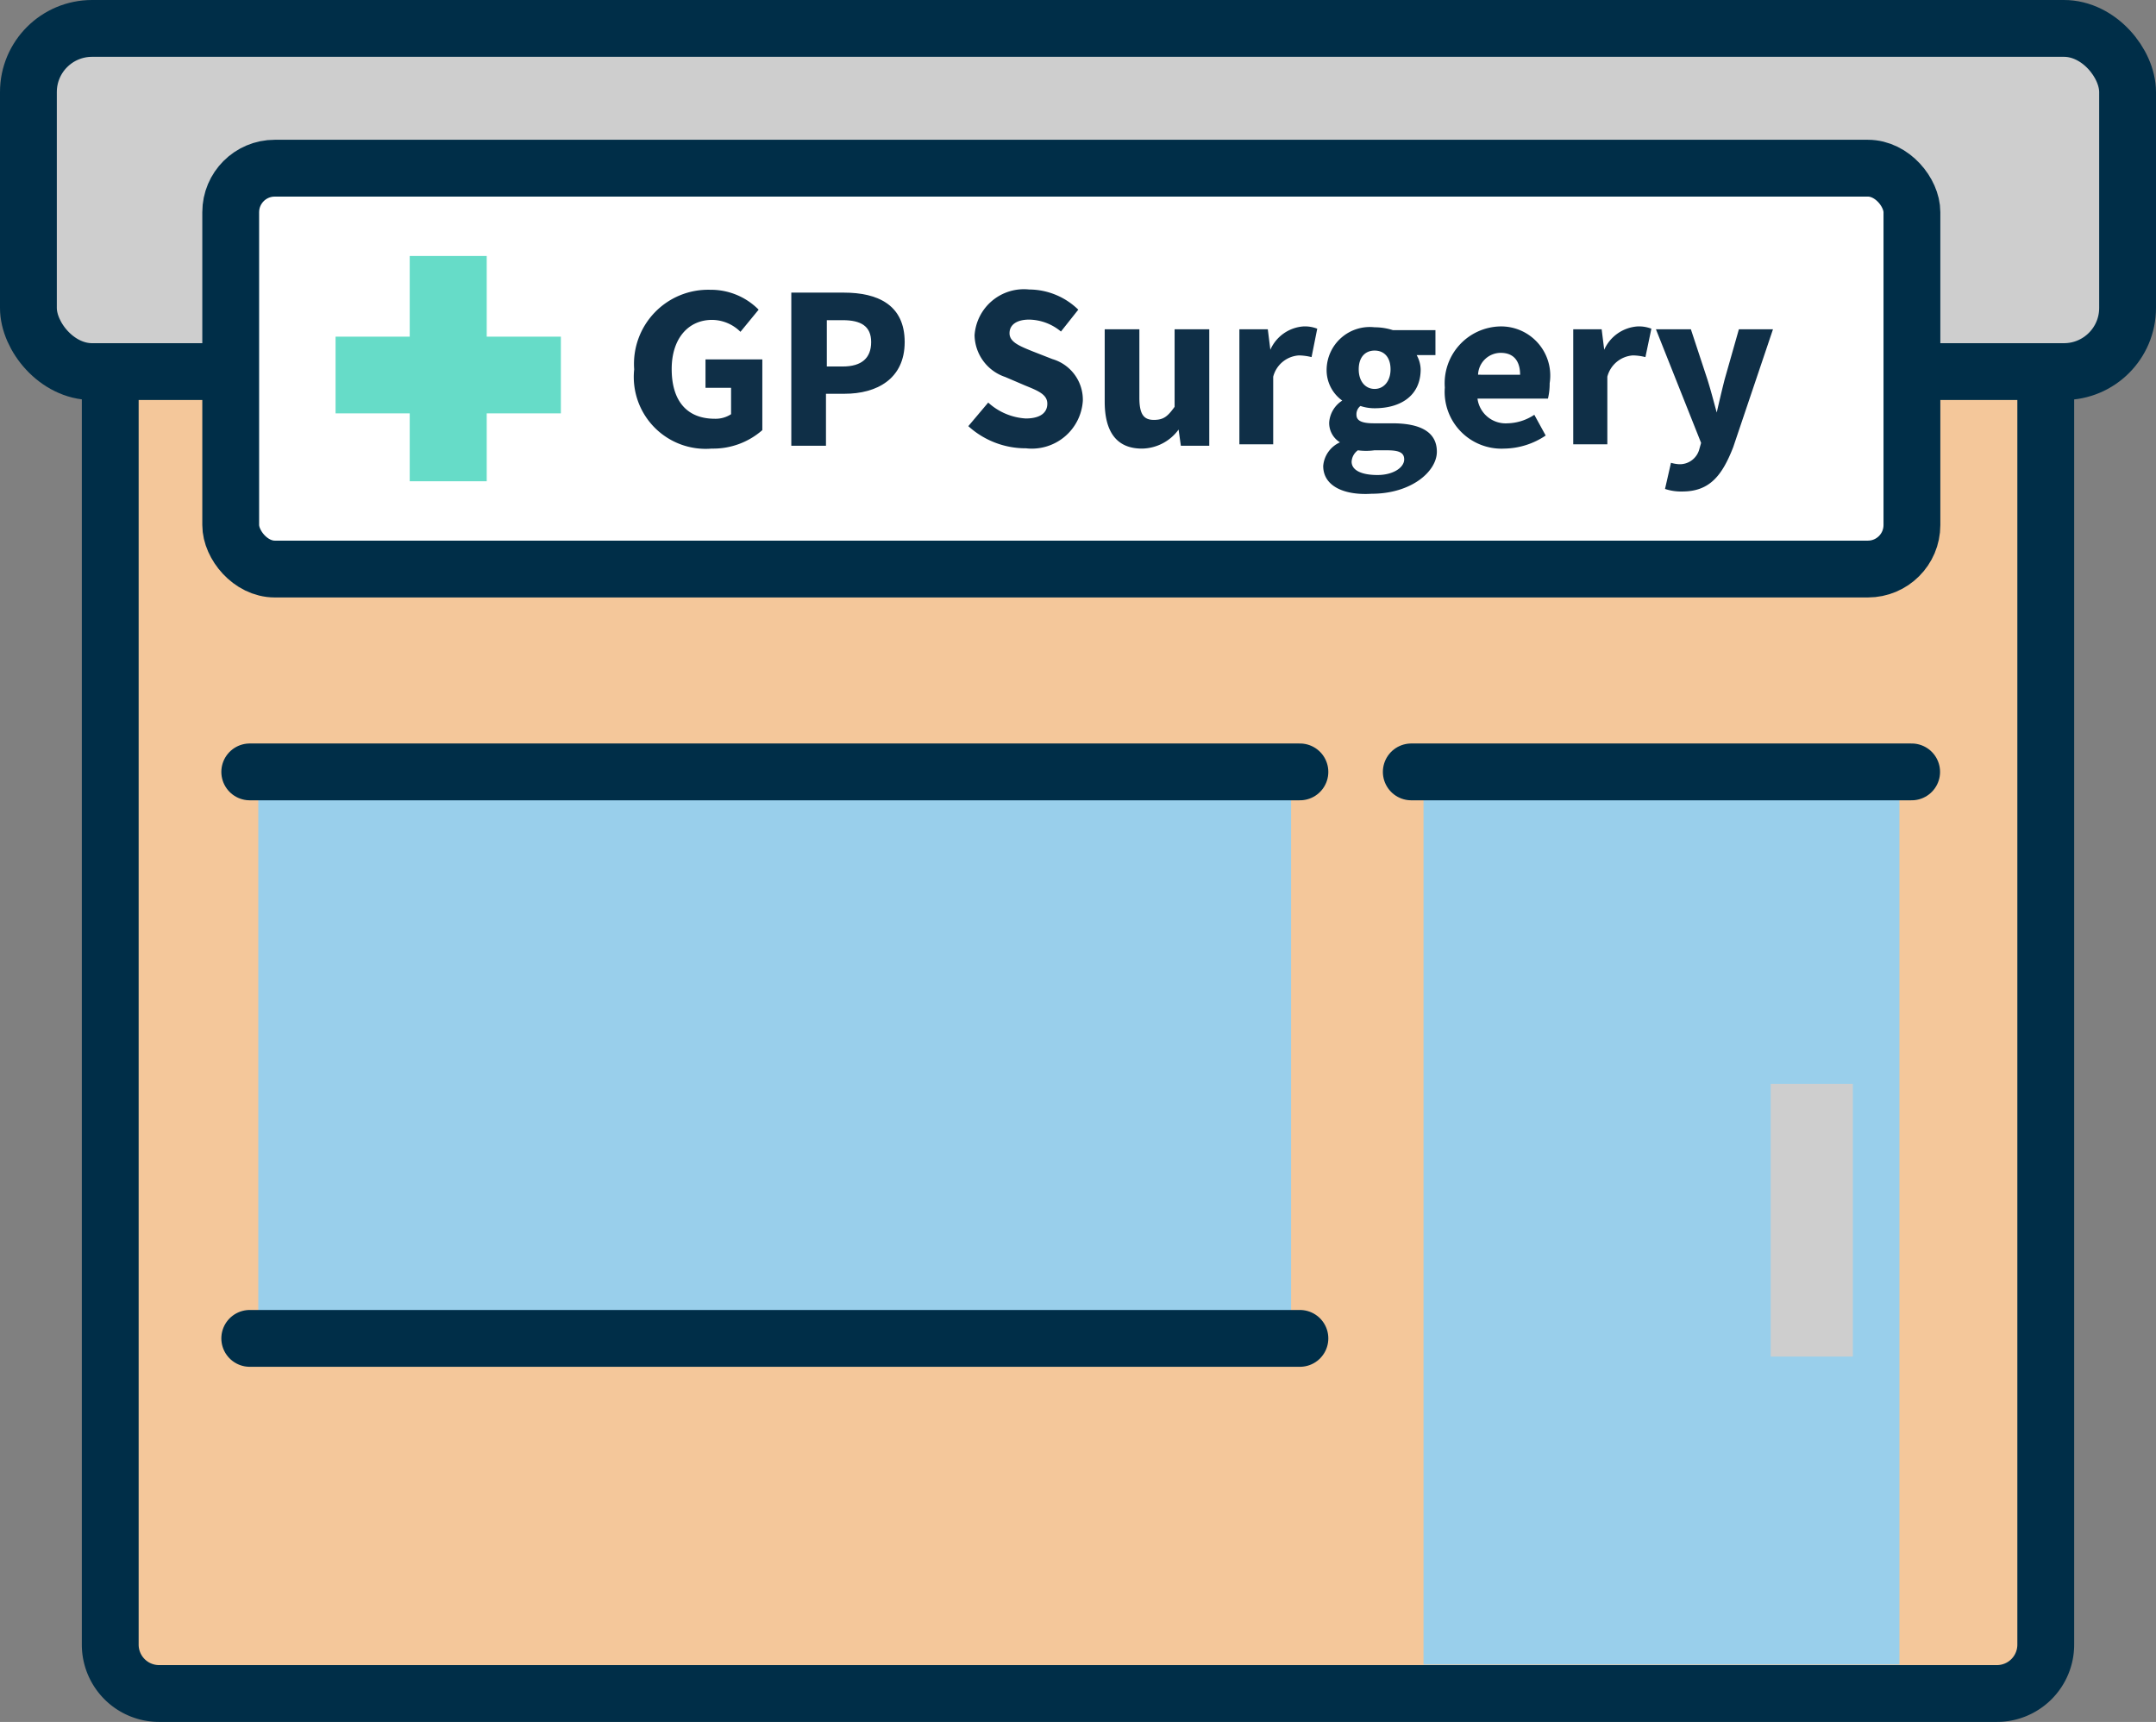
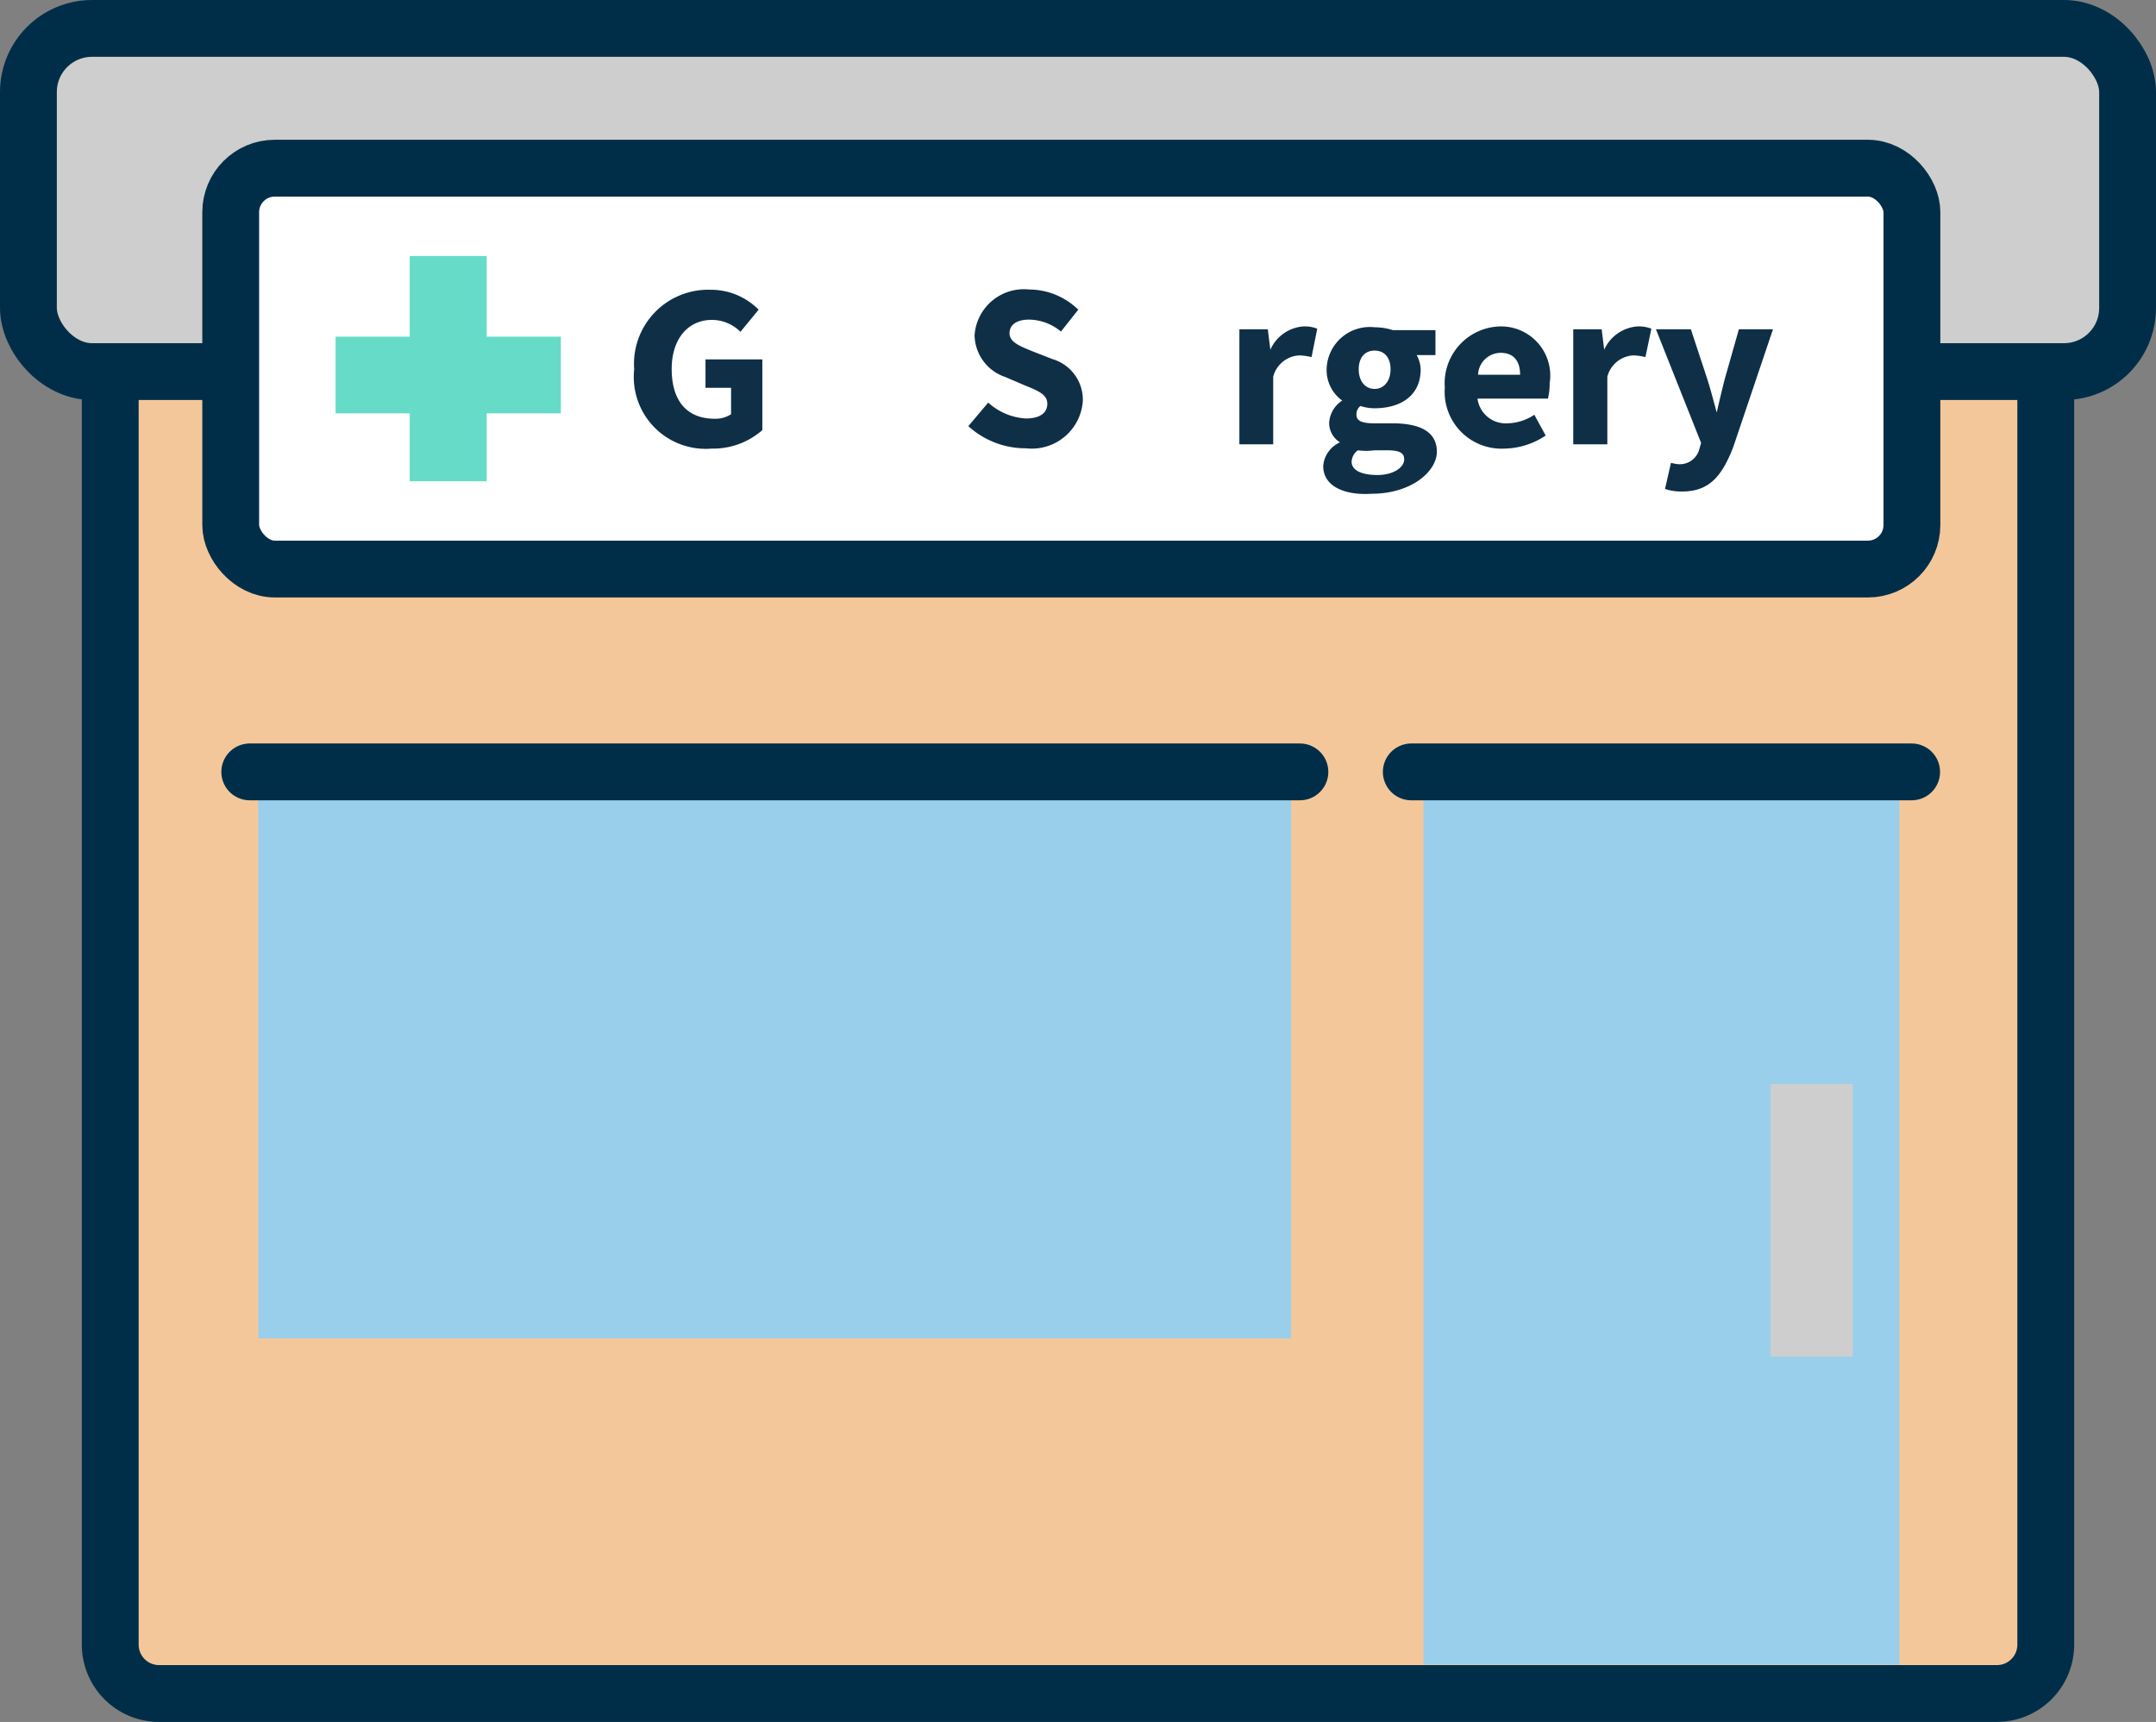
<svg xmlns="http://www.w3.org/2000/svg" id="Layer_1" data-name="Layer 1" viewBox="0 0 75.88 60.61">
  <rect x="0" y="0" width="75.88" height="60.61" fill="#808080" stroke="none" />
  <path d="M3.89,8.77H72a0,0,0,0,1,0,0V57.89a1.72,1.72,0,0,1-1.72,1.72H5.6a1.72,1.72,0,0,1-1.72-1.72V8.77a0,0,0,0,1,0,0Z" style="fill:#f4c79a;stroke:#002e48;stroke-miterlimit:10;stroke-width:2px" />
  <rect x="1" y="1" width="73.88" height="12.08" rx="2.24" style="fill:#cecece;stroke:#002e48;stroke-miterlimit:10;stroke-width:2px" />
  <rect x="8.12" y="5.92" width="59.17" height="14.11" rx="1.55" style="fill:#fff;stroke:#002e48;stroke-miterlimit:10;stroke-width:2px" />
  <path d="M22.32,13A2.61,2.61,0,0,1,25,10.2a2.36,2.36,0,0,1,1.7.7l-.64.78a1.43,1.43,0,0,0-1-.42c-.83,0-1.42.65-1.42,1.73s.5,1.75,1.52,1.75a1,1,0,0,0,.57-.16v-.93h-.9v-1h2v2.49a2.62,2.62,0,0,1-1.78.65A2.53,2.53,0,0,1,22.32,13Z" style="fill:#0f2f47" />
-   <path d="M27.85,10.3H29.7c1.19,0,2.14.43,2.14,1.74s-1,1.82-2.11,1.82h-.66v1.83H27.85Zm1.81,2.6c.67,0,1-.3,1-.86s-.36-.77-1-.77h-.56V12.9Z" style="fill:#0f2f47" />
  <path d="M34.08,15l.7-.83a2.15,2.15,0,0,0,1.32.56c.51,0,.76-.2.76-.52s-.31-.45-.78-.64l-.7-.3a1.58,1.58,0,0,1-1.08-1.47,1.74,1.74,0,0,1,1.92-1.61,2.49,2.49,0,0,1,1.73.71l-.61.77a1.79,1.79,0,0,0-1.12-.42c-.42,0-.69.17-.69.48s.35.45.82.64l.69.27a1.49,1.49,0,0,1,1.07,1.47,1.8,1.8,0,0,1-2,1.67A3,3,0,0,1,34.08,15Z" style="fill:#0f2f47" />
-   <path d="M38.88,14.14V11.59H40.1V14c0,.59.16.78.51.78s.49-.13.73-.46V11.59h1.22v4.1h-1l-.08-.57h0a1.62,1.62,0,0,1-1.29.67C39.27,15.79,38.88,15.16,38.88,14.14Z" style="fill:#0f2f47" />
  <path d="M43.62,11.59h1l.09.72h0a1.38,1.38,0,0,1,1.16-.82,1.18,1.18,0,0,1,.49.08l-.2,1a2,2,0,0,0-.44-.06,1,1,0,0,0-.91.75v2.38H43.62Z" style="fill:#0f2f47" />
  <path d="M46.57,16.4a1,1,0,0,1,.59-.83v0a.8.8,0,0,1-.38-.7,1,1,0,0,1,.46-.77v0A1.32,1.32,0,0,1,46.69,13a1.52,1.52,0,0,1,1.69-1.48,2.1,2.1,0,0,1,.64.1h1.5v.88h-.66A1.09,1.09,0,0,1,50,13c0,.94-.72,1.37-1.62,1.37a1.57,1.57,0,0,1-.5-.08.37.37,0,0,0-.14.31c0,.2.17.3.61.3H49c1,0,1.57.31,1.57,1s-.89,1.48-2.3,1.48C47.34,17.44,46.57,17.13,46.57,16.4Zm2.85-.23c0-.26-.22-.32-.62-.32h-.43a2.12,2.12,0,0,1-.58,0,.53.53,0,0,0-.22.4c0,.31.36.47.91.47S49.42,16.46,49.42,16.17ZM48.94,13c0-.43-.23-.66-.56-.66s-.56.23-.56.66.24.69.56.69S48.94,13.42,48.94,13Z" style="fill:#0f2f47" />
  <path d="M50.85,13.64a2,2,0,0,1,1.94-2.15,1.73,1.73,0,0,1,1.75,2,2.23,2.23,0,0,1-.06.54H52a1,1,0,0,0,1.06.87A1.77,1.77,0,0,0,54,14.6l.4.73a2.67,2.67,0,0,1-1.45.46A2,2,0,0,1,50.85,13.64Zm2.65-.45c0-.45-.2-.77-.68-.77a.8.8,0,0,0-.8.77Z" style="fill:#0f2f47" />
  <path d="M55.37,11.59h1l.09.72h0a1.39,1.39,0,0,1,1.17-.82,1.21,1.21,0,0,1,.49.08l-.21,1a1.87,1.87,0,0,0-.44-.06,1,1,0,0,0-.9.75v2.38H55.37Z" style="fill:#0f2f47" />
  <path d="M58.6,17.21l.21-.92a1.26,1.26,0,0,0,.28.05.71.71,0,0,0,.72-.54l.06-.21-1.59-4h1.23l.58,1.76c.12.38.22.77.33,1.17h0c.09-.39.18-.78.28-1.17l.5-1.76H62.4L61,15.74c-.39,1-.83,1.56-1.79,1.56A1.76,1.76,0,0,1,58.6,17.21Z" style="fill:#0f2f47" />
  <polygon points="19.74 11.85 17.13 11.85 17.13 9.01 14.42 9.01 14.42 11.85 11.81 11.85 11.81 14.55 14.42 14.55 14.42 16.94 17.13 16.94 17.13 14.55 19.74 14.55 19.74 11.85" style="fill:#66dcc8" />
  <rect x="50.1" y="27.17" width="16.75" height="31.42" style="fill:#99cfeb" />
  <rect x="17.22" y="18.89" width="20.09" height="36.35" transform="translate(64.33 9.8) rotate(90)" style="fill:#99cfeb" />
-   <line x1="8.79" y1="47.11" x2="45.75" y2="47.11" style="fill:#f4c79a;stroke:#002e48;stroke-linecap:round;stroke-miterlimit:10;stroke-width:2px" />
  <line x1="8.79" y1="27.17" x2="45.75" y2="27.17" style="fill:#f4c79a;stroke:#002e48;stroke-linecap:round;stroke-miterlimit:10;stroke-width:2px" />
  <line x1="49.67" y1="27.17" x2="67.28" y2="27.17" style="fill:#f4c79a;stroke:#002e48;stroke-linecap:round;stroke-miterlimit:10;stroke-width:2px" />
  <rect x="62.32" y="38.15" width="2.89" height="9.6" style="fill:#cecece" />
</svg>